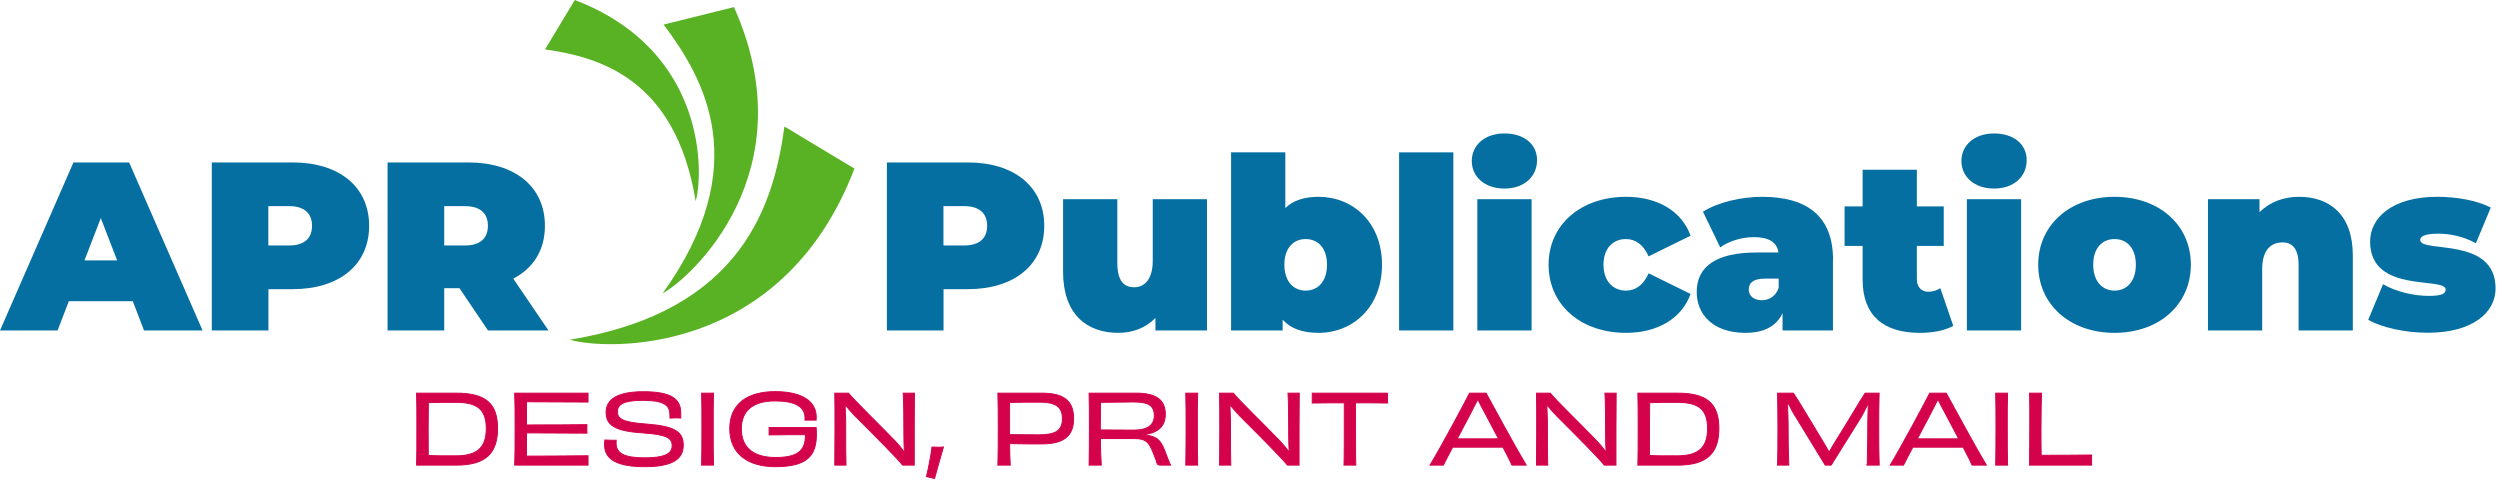
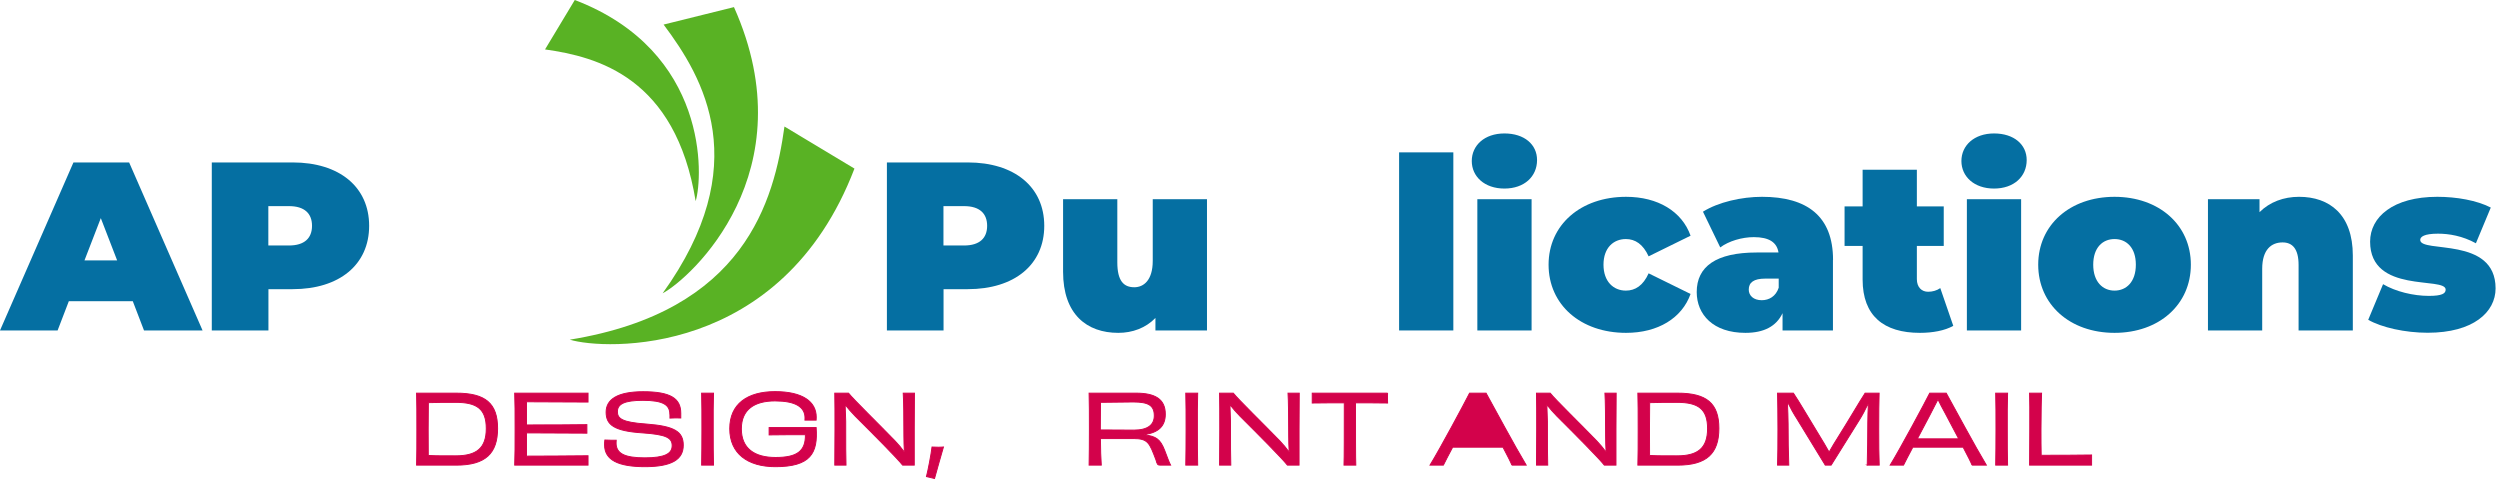
<svg xmlns="http://www.w3.org/2000/svg" id="Layer_1" viewBox="0 0 260.4 51.92">
  <defs>
    <style>      .st0 {        fill: #59b224;      }      .st1 {        fill: #d3024b;        stroke: #d3024b;        stroke-miterlimit: 10;        stroke-width: .1px;      }      .st2 {        fill: #056fa2;      }    </style>
  </defs>
  <g>
    <path class="st1" d="M47.53,40.95c3.03,0,4.3,1.07,4.3,3.67s-1.26,3.83-4.31,3.83h-4.13c.03-1.03.03-2.15.03-3.74s0-2.81-.03-3.76h4.14ZM50.65,44.64c0-2.04-.96-2.73-3.18-2.73-1.03,0-1.98,0-2.85.03,0,.82-.02,1.88-.02,2.79,0,1.29,0,2.07.01,2.71,1.04.05,1.72.04,2.86.04,2.16,0,3.18-.79,3.18-2.84Z" />
    <path class="st1" d="M61.25,40.95c0,.11,0,.3,0,.45,0,.16,0,.38,0,.48-2.18,0-4.69-.03-6.41-.03v2.41c2.08,0,4.57,0,6.29-.03,0,.21-.01.67,0,.89-1.71,0-4.22-.03-6.29-.03v2.42c1.73,0,4.29-.02,6.41-.04,0,.13,0,.33,0,.5,0,.15,0,.36,0,.48h-7.64c.04-.95.04-2.15.04-3.75s0-2.85-.04-3.75h7.64Z" />
    <path class="st1" d="M69.77,43.15c0-.96-.65-1.45-2.81-1.45-1.94,0-2.65.39-2.65,1.17,0,.7.39,1.12,3.04,1.3,2.89.22,3.82.79,3.82,2.2,0,1.49-1.21,2.24-3.99,2.24s-4.21-.69-4.21-2.28c0-.17,0-.32.03-.5.15,0,.36.02.58.02s.44,0,.6,0c-.01.1-.01.22-.01.3,0,1.09.89,1.54,2.99,1.54s2.85-.44,2.85-1.27-.62-1.16-3.07-1.33c-3.01-.19-3.81-.86-3.81-2.16s1.15-2.13,3.86-2.13c2.86,0,3.92.71,3.92,2.24,0,.18,0,.32,0,.5-.14,0-.34-.01-.56-.01s-.45.01-.57.02v-.39Z" />
    <path class="st1" d="M73.08,48.45c.02-1.18.03-2.16.03-3.75s0-2.58-.03-3.75h1.24c-.04,1.16-.03,2.14-.03,3.75s0,2.56.03,3.75h-1.24Z" />
    <path class="st1" d="M85.01,44.54c.2,2.67-.6,4.07-4.24,4.07-2.92,0-4.76-1.39-4.76-3.96s1.84-3.86,4.72-3.86,4.29,1.06,4.29,2.66c0,.12,0,.2-.01.31-.13,0-.35,0-.57,0-.24,0-.46,0-.6,0,0-.07.01-.16.01-.23,0-1.14-.99-1.77-3.13-1.77s-3.5.89-3.5,2.91,1.34,2.98,3.56,2.98,3.14-.64,3.11-2.37c-1.02,0-2.89,0-3.78.02,0-.08,0-.24,0-.33,0-.17,0-.32,0-.44.93,0,1.87,0,2.56,0,.59,0,1.52.01,2.3,0h.04Z" />
    <path class="st1" d="M95.25,40.95c0,.91-.02,2.15-.02,3.74s0,2.75,0,3.76h-1.21c-.6-.76-3.06-3.23-4.92-5.08-.39-.4-.77-.83-1.07-1.22.03.58.04,1.17.06,1.74,0,2.31,0,3.92.03,4.56h-1.17c0-.98.02-2.15.02-3.75s0-2.81-.02-3.75h1.43c.49.63,3.18,3.25,4.85,4.98.33.34.68.76.95,1.14h.02c-.03-.56-.05-1.11-.05-1.62,0-1.87-.02-3.78-.07-4.5h1.16Z" />
    <path class="st1" d="M97.68,46.58c.21,0,.41,0,.59-.02-.25.87-.76,2.64-.93,3.28-.21-.05-.6-.15-.84-.2.19-.75.48-2.26.58-3.08.19,0,.39.02.6.02Z" />
-     <path class="st1" d="M108.5,40.95c2.12,0,3.33.66,3.33,2.64s-1.21,2.65-3.37,2.65c-1.08,0-1.72,0-3.3-.03.01.88.03,1.65.07,2.24h-1.29c.03-1.08.04-2.15.04-3.75s-.01-2.73-.04-3.75h4.56ZM110.66,43.61c0-1.27-.72-1.72-2.37-1.72-.65,0-2.38,0-3.13.03,0,1.17,0,2.32,0,3.35.48,0,1.77.02,3.06.02,1.74,0,2.44-.44,2.44-1.68Z" />
    <path class="st1" d="M119.23,45.3c1.19.14,1.63.46,2.08,1.61.28.74.47,1.26.62,1.54h-1.09c-.26,0-.31-.09-.44-.56-.67-1.76-.81-2.21-2.35-2.21h-3.43c.01,1.13.04,2.1.09,2.77h-1.27c.02-1.09.03-2.14.03-3.75s0-2.67-.03-3.75h4.89c1.96,0,3.05.61,3.05,2.19,0,1.22-.69,1.91-2.15,2.12v.04ZM118.1,44.8c1.5,0,2.13-.58,2.13-1.5,0-1.07-.6-1.43-2.19-1.43-.68,0-2.58.02-3.41.04-.01.98-.02,1.96-.02,2.87.51,0,1.98.02,3.49.02Z" />
    <path class="st1" d="M123.51,48.45c.02-1.18.03-2.16.03-3.75s0-2.58-.03-3.75h1.24c-.04,1.16-.03,2.14-.03,3.75s0,2.56.03,3.75h-1.24Z" />
    <path class="st1" d="M135.33,40.95c0,.91-.02,2.15-.02,3.74s0,2.75,0,3.76h-1.21c-.6-.76-3.06-3.23-4.92-5.08-.39-.4-.77-.83-1.07-1.22.03.58.04,1.17.06,1.74,0,2.31,0,3.92.03,4.56h-1.17c0-.98.02-2.15.02-3.75s0-2.81-.02-3.75h1.43c.49.63,3.18,3.25,4.85,4.98.33.34.68.76.95,1.14h.02c-.03-.56-.05-1.11-.05-1.62,0-1.87-.02-3.78-.07-4.5h1.16Z" />
    <path class="st1" d="M144.53,40.95c-.01.13-.01.33-.01.5s0,.39.01.53c-1.19-.02-2.36-.02-3.34-.02,0,3.01,0,5.82.03,6.49-.17,0-.44,0-.62,0-.17,0-.42,0-.61,0,.03-.66.03-3.47.03-6.49-.97,0-2.14,0-3.34.02,0-.14,0-.35,0-.52,0-.18,0-.37,0-.51h7.85Z" />
-     <path class="st1" d="M157.48,48.45c-.12-.31-.48-1.02-.93-1.87-.94,0-1.89,0-2.66,0-.66,0-1.69,0-2.58,0-.43.82-.8,1.51-.97,1.87h-1.39c1.07-1.75,3.55-6.37,4.12-7.5h1.72c.73,1.32,3.04,5.61,4.18,7.5h-1.49ZM153.09,43.23c-.38.73-.85,1.62-1.31,2.48.72,0,1.55,0,2.12,0,.61,0,1.45,0,2.19,0-.46-.88-.95-1.8-1.33-2.52-.41-.75-.66-1.23-.83-1.59l-.84,1.63Z" />
+     <path class="st1" d="M157.48,48.45c-.12-.31-.48-1.02-.93-1.87-.94,0-1.89,0-2.66,0-.66,0-1.69,0-2.58,0-.43.82-.8,1.51-.97,1.87h-1.39c1.07-1.75,3.55-6.37,4.12-7.5h1.72c.73,1.32,3.04,5.61,4.18,7.5h-1.49ZM153.09,43.23l-.84,1.63Z" />
    <path class="st1" d="M168.34,40.95c0,.91-.02,2.15-.02,3.74s0,2.75,0,3.76h-1.21c-.6-.76-3.06-3.23-4.92-5.08-.39-.4-.77-.83-1.07-1.22.03.58.04,1.17.06,1.74,0,2.31,0,3.92.03,4.56h-1.17c0-.98.02-2.15.02-3.75s0-2.81-.02-3.75h1.43c.49.63,3.18,3.25,4.85,4.98.33.34.68.76.95,1.14h.02c-.03-.56-.05-1.11-.05-1.62,0-1.87-.02-3.78-.07-4.5h1.16Z" />
    <path class="st1" d="M174.74,40.95c3.03,0,4.3,1.07,4.3,3.67s-1.26,3.83-4.31,3.83h-4.13c.03-1.03.03-2.15.03-3.74s0-2.81-.03-3.76h4.14ZM177.86,44.64c0-2.04-.96-2.73-3.18-2.73-1.03,0-1.98,0-2.85.03,0,.82-.02,1.88-.02,2.79,0,1.29,0,2.07.01,2.71,1.04.05,1.72.04,2.86.04,2.16,0,3.18-.79,3.18-2.84Z" />
    <path class="st1" d="M194.49,48.45c.04-1.38.05-2.8.06-4.45,0-.62.03-1.29.06-1.89h-.06c-.25.54-.58,1.16-.93,1.71l-2.89,4.63h-.61l-2.92-4.78c-.38-.59-.7-1.17-.95-1.69h-.07c.03.71.07,1.51.07,2.17,0,1.7.02,2.77.07,4.3h-1.17c.03-1.08.04-2.17.04-3.76s-.02-2.76-.04-3.74h1.65c.57.84,1.64,2.68,2.79,4.56.27.43.61,1.01.91,1.55h.04c.3-.52.62-1.07.92-1.53,1.17-1.86,2.26-3.74,2.81-4.58h1.46c-.03.98-.04,2.1-.04,3.74s.01,2.68.05,3.76h-1.25Z" />
    <path class="st1" d="M205.41,48.45c-.12-.31-.48-1.02-.93-1.87-.94,0-1.89,0-2.66,0-.66,0-1.69,0-2.58,0-.43.82-.8,1.51-.97,1.87h-1.39c1.07-1.75,3.55-6.37,4.12-7.5h1.72c.73,1.32,3.04,5.61,4.18,7.5h-1.49ZM201.02,43.23c-.38.73-.85,1.62-1.31,2.48.72,0,1.55,0,2.12,0,.61,0,1.45,0,2.19,0-.46-.88-.95-1.8-1.33-2.52-.41-.75-.66-1.23-.83-1.59l-.84,1.63Z" />
    <path class="st1" d="M207.87,48.45c.02-1.18.03-2.16.03-3.75s0-2.58-.03-3.75h1.24c-.04,1.16-.03,2.14-.03,3.75s0,2.56.03,3.75h-1.24Z" />
    <path class="st1" d="M212.65,40.95c-.03.63-.05,1.98-.06,3.74,0,.95,0,2.04.02,2.73,1.5,0,3.58,0,5.25-.03,0,.17,0,.35,0,.53s0,.36,0,.53h-6.46c0-.75.02-2.15.02-3.75,0-1.81.01-3.03-.02-3.75h1.25Z" />
  </g>
  <g>
    <g>
      <path class="st2" d="M13.82,31.37h-6.65l-1.17,3.05H0l7.65-17.5h5.8l7.65,17.5h-6.1l-1.17-3.05ZM12.2,27.12l-1.7-4.4-1.7,4.4h3.4Z" />
      <path class="st2" d="M38.45,23.52c0,4.05-3.1,6.6-7.97,6.6h-2.52v4.3h-5.9v-17.5h8.42c4.87,0,7.97,2.55,7.97,6.6ZM32.5,23.52c0-1.27-.77-2.05-2.4-2.05h-2.15v4.1h2.15c1.62,0,2.4-.77,2.4-2.05Z" />
-       <path class="st2" d="M47.87,30.02h-1.6v4.4h-5.9v-17.5h8.42c4.87,0,7.97,2.55,7.97,6.6,0,2.52-1.2,4.42-3.3,5.5l3.67,5.4h-6.3l-2.97-4.4ZM48.42,21.47h-2.15v4.1h2.15c1.62,0,2.4-.77,2.4-2.05s-.77-2.05-2.4-2.05Z" />
    </g>
    <g>
      <path class="st2" d="M108.77,23.52c0,4.05-3.1,6.6-7.97,6.6h-2.52v4.3h-5.9v-17.5h8.42c4.87,0,7.97,2.55,7.97,6.6ZM102.82,23.52c0-1.27-.77-2.05-2.4-2.05h-2.15v4.1h2.15c1.62,0,2.4-.77,2.4-2.05Z" />
      <path class="st2" d="M125.72,20.75v13.67h-5.37v-1.3c-1.02,1.05-2.4,1.55-3.87,1.55-3.27,0-5.75-1.92-5.75-6.37v-7.55h5.65v6.57c0,1.95.67,2.6,1.77,2.6.97,0,1.92-.72,1.92-2.75v-6.42h5.65Z" />
-       <path class="st2" d="M143.95,27.57c0,4.4-3.02,7.1-6.6,7.1-1.7,0-2.92-.45-3.75-1.37v1.12h-5.37V15.87h5.65v5.8c.82-.8,1.97-1.17,3.47-1.17,3.57,0,6.6,2.67,6.6,7.07ZM138.22,27.57c0-1.77-.97-2.67-2.22-2.67s-2.22.9-2.22,2.67.97,2.7,2.22,2.7,2.22-.92,2.22-2.7Z" />
      <path class="st2" d="M145.73,15.87h5.65v18.55h-5.65V15.87Z" />
      <path class="st2" d="M153.3,16.77c0-1.62,1.32-2.87,3.4-2.87s3.4,1.15,3.4,2.77c0,1.72-1.33,2.97-3.4,2.97s-3.4-1.25-3.4-2.87ZM153.88,20.75h5.65v13.67h-5.65v-13.67Z" />
      <path class="st2" d="M161.3,27.57c0-4.15,3.35-7.07,8.07-7.07,3.32,0,5.82,1.52,6.72,4.05l-4.37,2.15c-.58-1.27-1.4-1.8-2.37-1.8-1.28,0-2.33.9-2.33,2.67s1.05,2.7,2.33,2.7c.97,0,1.8-.52,2.37-1.8l4.37,2.15c-.9,2.52-3.4,4.05-6.72,4.05-4.72,0-8.07-2.92-8.07-7.1Z" />
      <path class="st2" d="M190.92,27.07v7.35h-5.25v-1.8c-.65,1.38-1.95,2.05-3.87,2.05-3.35,0-5.07-1.9-5.07-4.25,0-2.65,2-4.12,6.25-4.12h2.27c-.17-1.05-.97-1.6-2.57-1.6-1.22,0-2.6.4-3.5,1.07l-1.8-3.72c1.6-1,4.02-1.55,6.15-1.55,4.7,0,7.4,2.02,7.4,6.57ZM185.27,29.97v-.95h-1.4c-1.2,0-1.72.4-1.72,1.15,0,.62.5,1.1,1.35,1.1.77,0,1.47-.4,1.77-1.3Z" />
      <path class="st2" d="M203.45,33.94c-.88.5-2.15.73-3.47.73-3.77,0-5.97-1.77-5.97-5.55v-3.5h-1.88v-4.12h1.88v-3.82h5.65v3.82h2.8v4.12h-2.8v3.45c0,.85.5,1.32,1.17,1.32.45,0,.9-.12,1.27-.38l1.35,3.92Z" />
      <path class="st2" d="M204.3,16.77c0-1.62,1.33-2.87,3.4-2.87s3.4,1.15,3.4,2.77c0,1.72-1.33,2.97-3.4,2.97s-3.4-1.25-3.4-2.87ZM204.87,20.75h5.65v13.67h-5.65v-13.67Z" />
      <path class="st2" d="M212.3,27.57c0-4.15,3.32-7.07,7.95-7.07s7.95,2.92,7.95,7.07-3.3,7.1-7.95,7.1-7.95-2.95-7.95-7.1ZM222.47,27.57c0-1.77-.97-2.67-2.22-2.67s-2.22.9-2.22,2.67.98,2.7,2.22,2.7,2.22-.92,2.22-2.7Z" />
      <path class="st2" d="M245.07,26.62v7.8h-5.65v-6.82c0-1.7-.65-2.35-1.67-2.35-1.15,0-2.12.73-2.12,2.75v6.42h-5.65v-13.67h5.37v1.35c1.08-1.07,2.52-1.6,4.12-1.6,3.15,0,5.6,1.82,5.6,6.12Z" />
      <path class="st2" d="M246.67,33.32l1.55-3.72c1.3.77,3.15,1.22,4.77,1.22,1.37,0,1.75-.25,1.75-.65,0-1.4-7.87.48-7.87-5,0-2.57,2.4-4.67,7-4.67,2,0,4.12.37,5.57,1.12l-1.55,3.72c-1.4-.77-2.8-1-3.95-1-1.45,0-1.85.33-1.85.65,0,1.42,7.85-.42,7.85,5.05,0,2.47-2.32,4.62-7.07,4.62-2.35,0-4.8-.55-6.2-1.35Z" />
    </g>
  </g>
  <g>
    <path class="st0" d="M81.71,13.18l7.29,4.38c-7.57,19.79-26.1,18.91-29.65,17.82,18.24-2.96,21.28-14.46,22.36-22.2" />
    <path class="st0" d="M69.12,2.56l7.33-1.82c7.68,17.18-4.51,28.26-7.43,29.81,9.59-13.32,4.28-22.44.1-27.99" />
    <path class="st0" d="M56.77,5.15l3.1-5.15c13.98,5.35,13.36,18.44,12.59,20.95-2.1-12.89-10.22-15.03-15.68-15.8" />
  </g>
</svg>